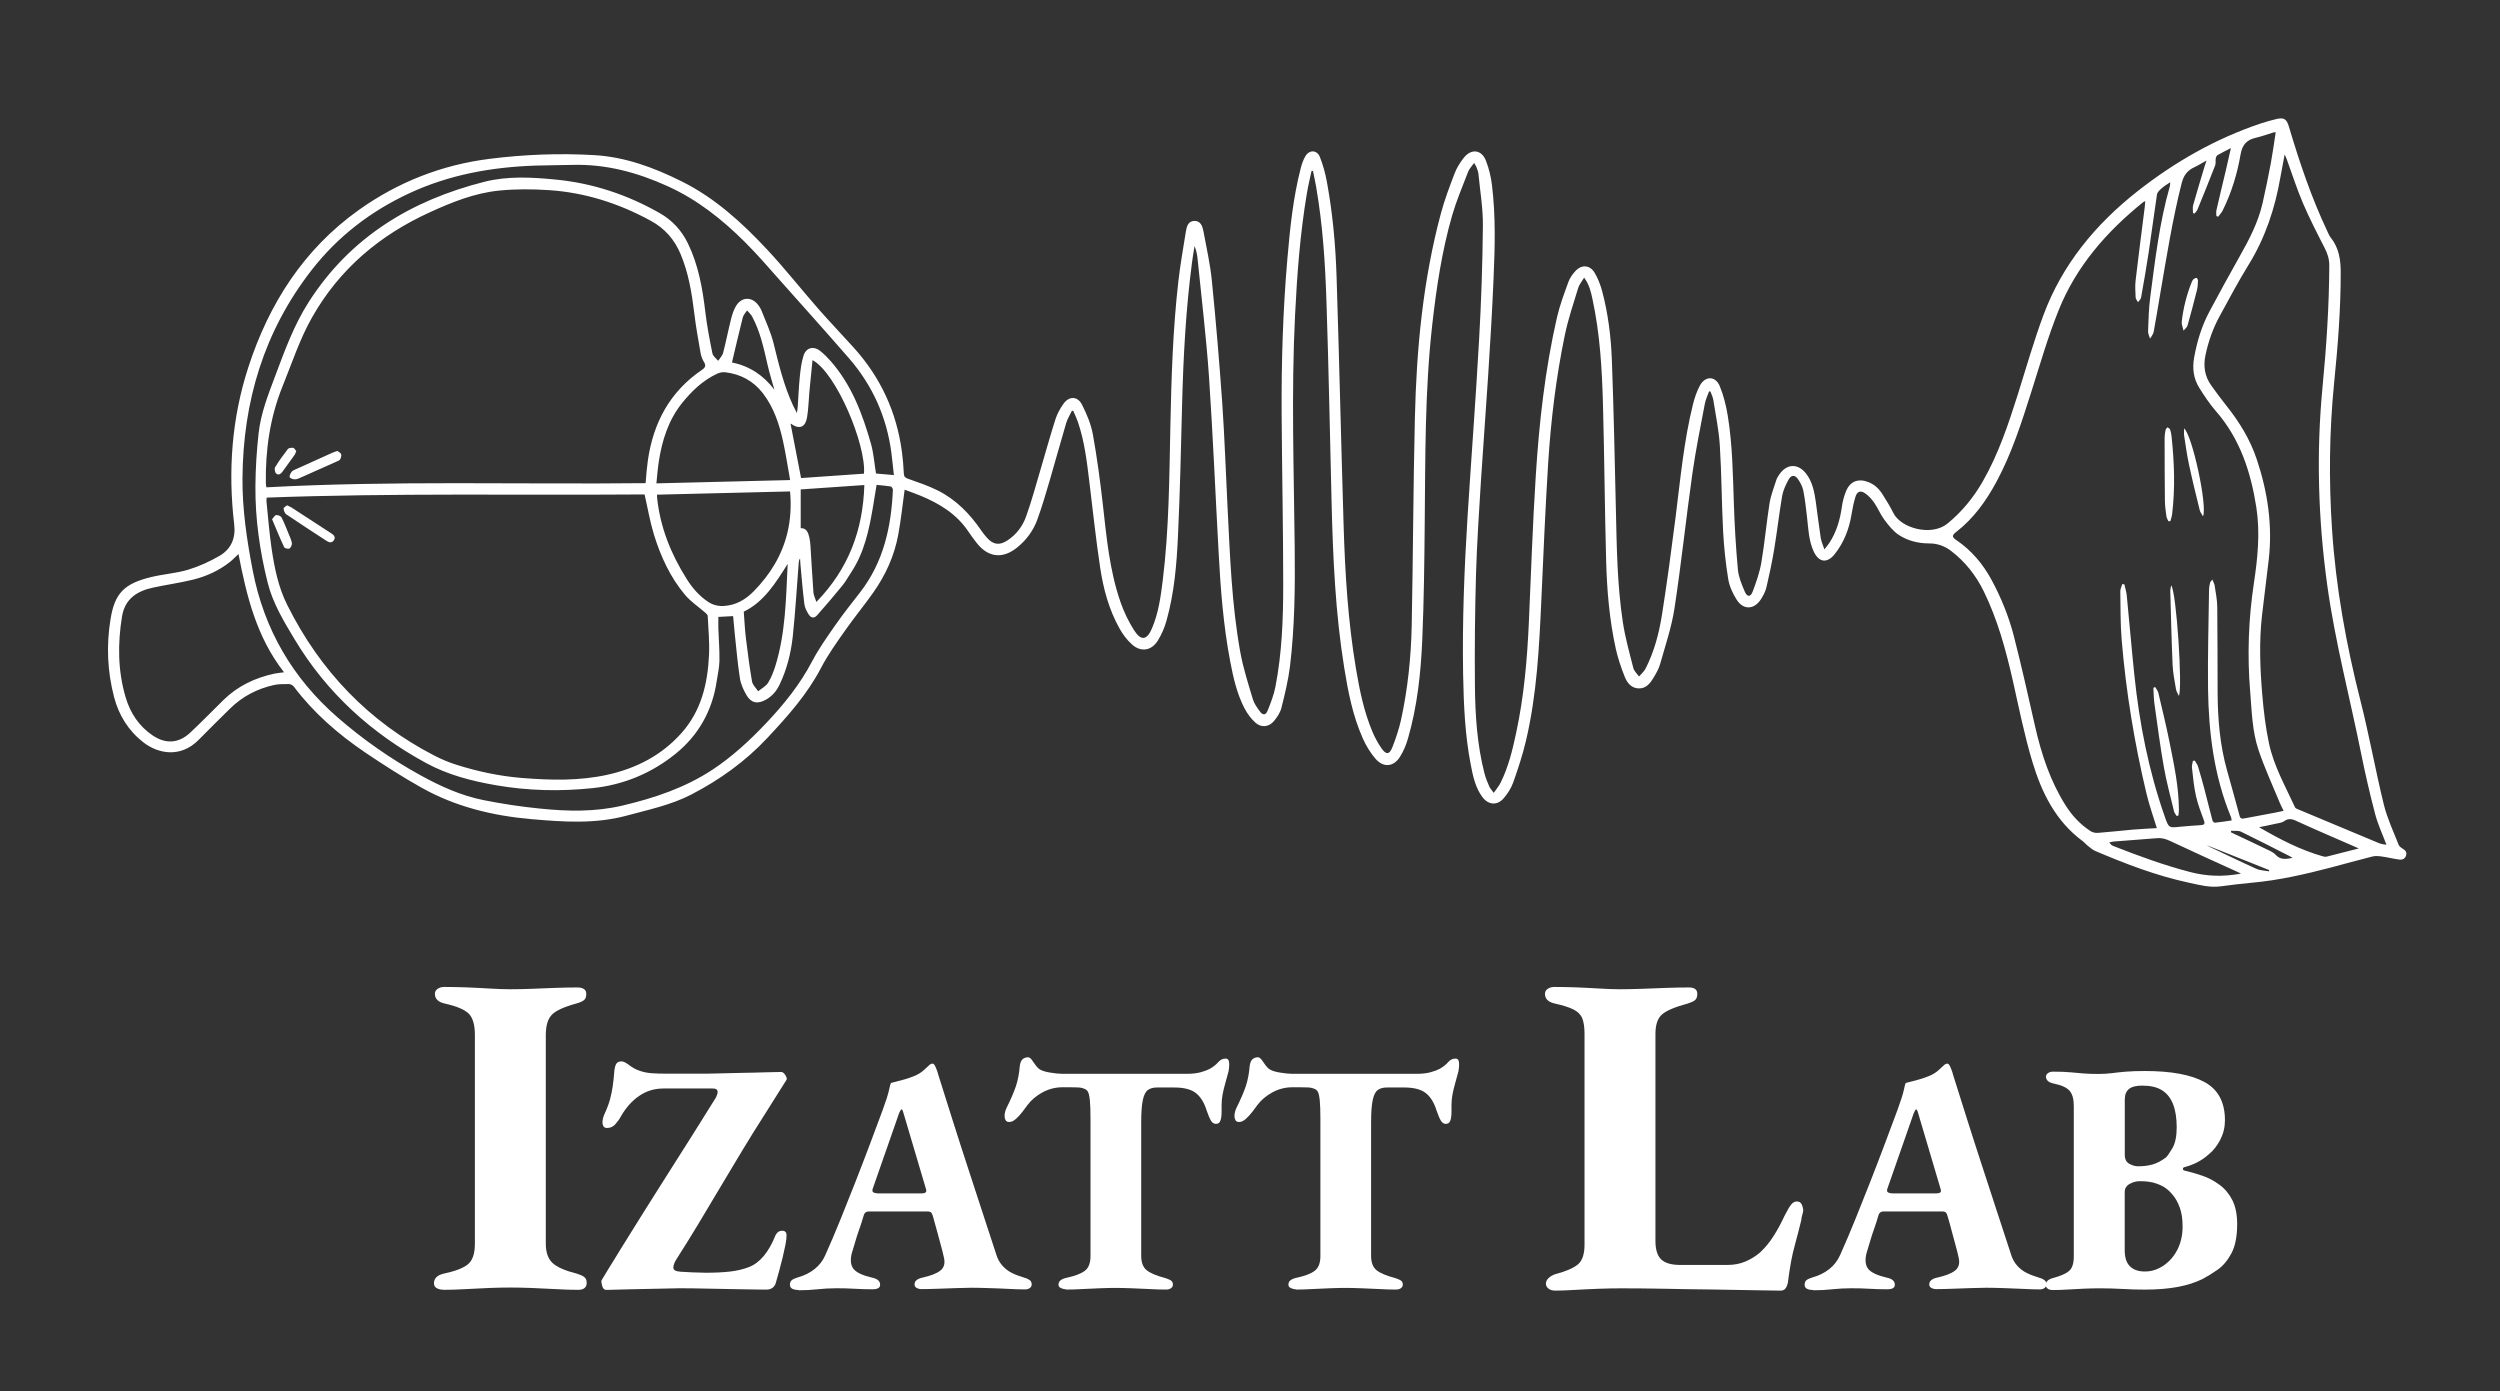
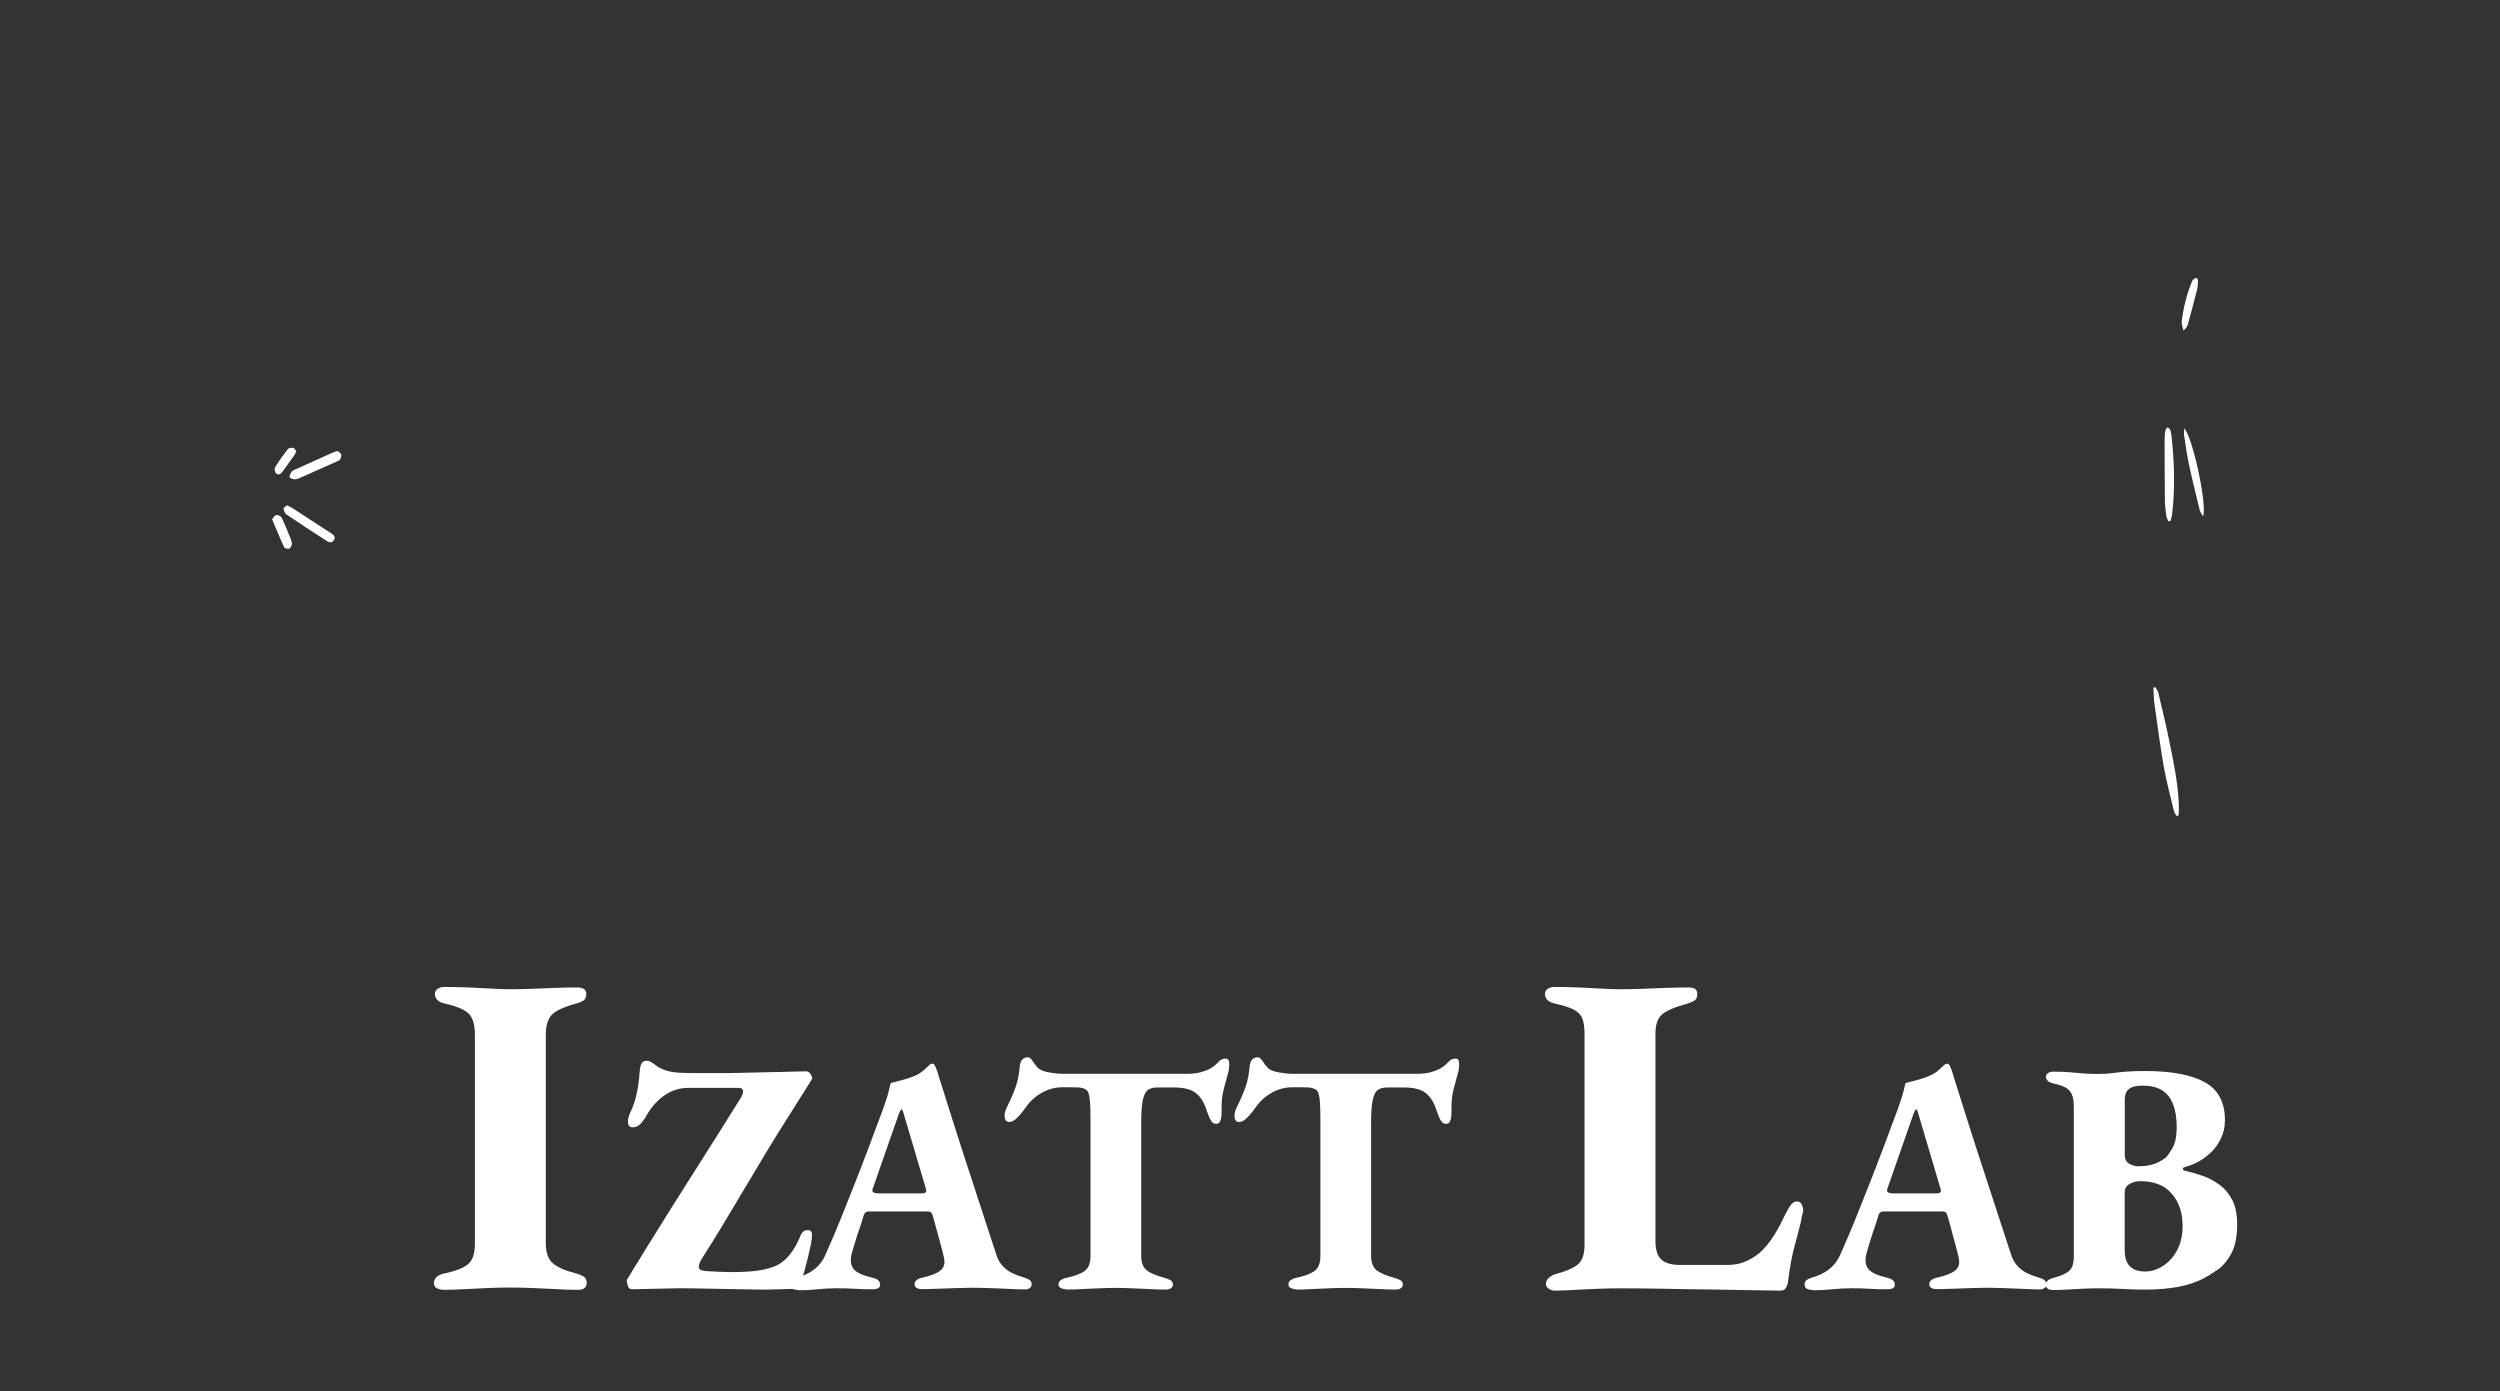
<svg xmlns="http://www.w3.org/2000/svg" id="text-logo-black_copy" viewBox="0 0 347.66 193.49">
  <rect x="0" y="0" width="347.66" height="193.49" fill="#333333" stroke="none" />
  <defs>
    <style>.cls-1{fill:#fff;stroke-width:0px;}</style>
  </defs>
-   <path class="cls-1" d="m125.81,68.05c-.3,2.18-.52,4.27-.9,6.33-.54,2.92-1.75,5.58-3.46,8.01-1.26,1.79-2.66,3.48-3.92,5.28-1.18,1.68-2.39,3.37-3.34,5.18-1.92,3.69-4.63,6.72-7.43,9.72-3.08,3.3-6.67,5.88-10.66,7.94-2.8,1.44-5.88,2.08-8.9,2.9-4.42,1.21-8.87.89-13.33.5-5.38-.47-10.56-1.73-15.3-4.4-2.67-1.5-5.25-3.16-7.79-4.87-3.76-2.55-7.17-5.51-9.92-9.16-.14-.18-.44-.35-.66-.35-.69,0-1.4-.02-2.06.12-2.36.52-4.45,1.6-6.18,3.32-1.44,1.44-2.91,2.85-4.33,4.31-2.49,2.54-5.62,1.97-7.71.34-2.07-1.62-3.39-3.75-4.05-6.26-.94-3.59-1.1-7.25-.49-10.91.58-3.51,1.84-4.9,5.72-5.82,1.67-.4,3.42-.51,5.05-1,1.52-.46,3.02-1.14,4.39-1.94,1.61-.94,2.26-2.47,2.03-4.36-.88-7.43-.34-14.79,1.97-21.88,2.86-8.81,7.71-16.41,15.37-21.86,5.45-3.88,11.56-6.28,18.24-7.11,4.81-.6,9.64-.79,14.47-.51,4.34.25,8.34,1.74,12.19,3.66,4.62,2.3,8.37,5.73,11.85,9.45,2.49,2.66,4.75,5.54,7.15,8.28,1.61,1.83,3.3,3.59,4.93,5.4,3.72,4.12,5.94,8.94,6.68,14.43.14,1.02.22,2.04.27,3.07.02.41.17.56.54.7,1.4.51,2.84.97,4.17,1.64,2.56,1.28,4.5,3.28,6.1,5.63.23.33.48.65.75.95.87.98,1.75,1.1,2.85.37,1.24-.81,2.12-1.98,2.6-3.34.78-2.18,1.38-4.43,2.04-6.65.68-2.29,1.31-4.59,2.04-6.87.23-.73.63-1.44,1.07-2.08.78-1.15,1.99-1.17,2.62.07.66,1.3,1.25,2.7,1.51,4.13.58,3.21,1.01,6.44,1.38,9.68.52,4.6.93,9.22,2.46,13.63.47,1.36,1.11,2.69,1.88,3.91.98,1.54,1.8,1.41,2.51-.27.89-2.1,1.2-4.35,1.48-6.59.89-7.21.92-14.46,1.07-21.71.14-6.67.35-13.33,1.11-19.96.27-2.31.67-4.6,1.04-6.89.11-.68.3-1.47,1.18-1.49.88-.02,1.13.74,1.26,1.42.43,2.3.95,4.6,1.18,6.93.57,5.7,1.05,11.4,1.45,17.11.33,4.8.48,9.61.73,14.41.34,6.72.57,13.46,1.77,20.1.4,2.21,1.1,4.37,1.74,6.52.18.62.6,1.2.99,1.73.4.55.81.53,1.06-.09.44-1.09.88-2.21,1.1-3.36.9-4.65,1.08-9.38,1.08-14.1,0-7.94-.17-15.89-.22-23.83-.04-7.21.18-14.41.8-21.59.37-4.23.79-8.46,1.86-12.59.14-.56.34-1.12.62-1.62.53-.95,1.62-.95,2.03.05.44,1.09.75,2.25.97,3.4.81,4.38,1.22,8.82,1.36,13.27.37,11.54.63,23.08.98,34.62.2,6.66.61,13.32,1.72,19.9.5,2.98,1.1,5.94,2.28,8.74.34.82.78,1.62,1.28,2.34.63.9,1.09.87,1.49-.14.49-1.24.92-2.52,1.21-3.82.95-4.34,1.4-8.75,1.49-13.18.19-9.6.21-19.2.44-28.79.22-9.61,1.12-19.15,3.62-28.48.51-1.89,1.21-3.74,1.91-5.57.3-.78.77-1.53,1.29-2.18,1.03-1.28,2.44-1.12,3.05.4.43,1.08.71,2.27.85,3.43.53,4.32.41,8.67.22,13-.19,4.49-.46,8.98-.75,13.47-.31,4.87-.69,9.73-1,14.59-.27,4.35-.56,8.71-.69,13.07-.15,5.19-.2,10.38-.15,15.57.04,4.07.31,8.14,1.33,12.11.16.62.41,1.23.67,1.82.12.27.34.49.62.88.38-.56.73-.96.96-1.43,1.08-2.18,1.65-4.53,2.15-6.89,1.09-5.07,1.54-10.21,1.77-15.37.3-6.79.53-13.59.96-20.38.47-7.41,1.29-14.79,2.95-22.05.39-1.69,1.01-3.33,1.6-4.96.2-.55.58-1.07.98-1.5.85-.92,2-.84,2.65.24.47.79.82,1.69,1.06,2.59.82,3.1,1.22,6.29,1.34,9.48.26,6.91.4,13.82.56,20.73.12,5.28.18,10.56.97,15.8.33,2.15.92,4.27,1.46,6.38.11.43.52.79.79,1.18.31-.36.7-.69.91-1.1,1.19-2.33,1.86-4.85,2.27-7.41.72-4.52,1.32-9.07,1.9-13.61.67-5.28,1.14-10.58,2.43-15.76.22-.88.52-1.77.95-2.57.73-1.37,2.16-1.38,2.76.05.54,1.3.89,2.72,1.12,4.12.66,4.05.71,8.15.85,12.24.1,3.06.28,6.12.56,9.17.1,1.04.53,2.07.95,3.05.34.8.81.8,1.11,0,.5-1.33.98-2.7,1.21-4.09.46-2.71.7-5.46,1.13-8.17.18-1.11.61-2.19.95-3.27.09-.27.26-.52.42-.76,1.04-1.51,2.59-1.55,3.72-.1.88,1.14,1.14,2.51,1.34,3.89.24,1.68.43,3.37.69,5.05.08.49.3.96.51,1.59.3-.39.51-.63.69-.9,1-1.53,1.49-3.23,1.74-5.03.11-.74.3-1.5.59-2.19.57-1.36,1.71-1.78,3.09-1.24.87.34,1.51.95,1.99,1.73.52.83,1.05,1.67,1.48,2.55,1.04,2.14,5.31,3.32,7.55,1.48,2.01-1.65,3.6-3.6,4.88-5.83,2.18-3.79,3.55-7.9,4.86-12.03,1.17-3.71,2.23-7.45,3.58-11.09,2.61-7.05,7.24-12.65,13.1-17.26,5.17-4.06,10.82-7.29,17.07-9.4.74-.25,1.5-.46,2.26-.64,1.04-.25,1.41.03,1.71,1.04,1.48,4.97,3.13,9.89,5.36,14.59.14.3.27.63.48.88,1.15,1.46,1.38,3.13,1.37,4.93,0,5.09-.4,10.14-.91,15.2-.68,6.78-.75,13.58-.3,20.38.53,8.11,1.97,16.06,3.97,23.93,1.21,4.77,2.07,9.62,3.24,14.4.47,1.92,1.34,3.74,2.06,5.59.08.2.3.37.49.49.38.22.68.47.55.96-.14.5-.54.66-1,.59-.8-.11-1.58-.31-2.38-.42-.43-.06-.9-.11-1.32,0-1.95.49-3.89,1.04-5.84,1.55-3.57.93-7.17,1.76-10.86,2.09-1.47.13-2.94.32-4.4.51-1.51.2-2.94-.19-4.38-.5-4.53-.97-8.83-2.62-13.07-4.43-.4-.17-.73-.49-1.08-.76-.23-.18-.41-.42-.64-.59-3.76-2.77-5.71-6.74-7-11.02-1.12-3.72-1.88-7.54-2.73-11.33-.97-4.26-2.11-8.46-4.04-12.4-1.09-2.22-2.57-4.11-4.56-5.63-.93-.7-1.92-1.03-3.03-1.03-1.52,0-2.96-.36-4.21-1.17-.79-.52-1.43-1.33-2.01-2.11-.55-.73-.89-1.6-1.41-2.36-.35-.5-.78-.99-1.28-1.33-.64-.44-1.11-.26-1.34.48-.24.79-.41,1.6-.54,2.41-.33,2.05-1.05,3.93-2.34,5.56-1.05,1.33-2.22,1.18-2.93-.37-.69-1.5-.74-3.12-.92-4.72-.14-1.24-.28-2.49-.52-3.72-.11-.55-.4-1.1-.71-1.57-.45-.67-.97-.66-1.35.04-.38.7-.74,1.46-.88,2.23-.42,2.46-.7,4.96-1.11,7.42-.29,1.78-.67,3.55-1.08,5.31-.13.57-.43,1.13-.75,1.64-.95,1.49-2.46,1.56-3.4.07-.55-.87-1.01-1.88-1.17-2.89-.35-2.16-.58-4.34-.7-6.52-.21-4-.21-8.01-.46-12-.13-2.13-.58-4.25-.91-6.36-.06-.4-.26-.78-.4-1.17-.06,0-.13,0-.19-.01-.2.58-.48,1.14-.59,1.74-.61,3.23-1.27,6.45-1.73,9.7-.88,6.24-1.54,12.52-2.49,18.75-.4,2.61-1.27,5.15-1.99,7.71-.19.68-.56,1.32-.93,1.93-.47.78-1.04,1.52-2.08,1.47-1.04-.04-1.6-.81-1.93-1.65-.49-1.24-.93-2.52-1.22-3.82-.89-4.03-1.24-8.14-1.35-12.25-.2-7.22-.24-14.45-.44-21.68-.13-4.94-.41-9.88-1.46-14.73-.21-.99-.43-2-1.16-2.99-.32.54-.69.96-.83,1.44-.66,2.18-1.4,4.34-1.86,6.56-1.21,5.85-1.93,11.78-2.31,17.74-.4,6.34-.66,12.69-.95,19.03-.3,6.62-.62,13.23-2.16,19.71-.46,1.95-1.1,3.87-1.77,5.76-.28.78-.77,1.53-1.31,2.16-.9,1.05-2.14.94-2.97-.18-.97-1.32-1.3-2.88-1.6-4.44-.81-4.14-.99-8.35-1.07-12.55-.13-7.36.16-14.72.62-22.07.52-8.17,1.14-16.33,1.6-24.51.3-5.29.48-10.59.53-15.89.02-2.4-.39-4.8-.62-7.2-.03-.33-.18-.65-.29-.96-.05-.14-.15-.27-.31-.55-.32.46-.68.81-.84,1.24-.77,2-1.61,3.98-2.21,6.03-1.44,5-2.2,10.13-2.78,15.28-1.03,9.16-.95,18.36-1.04,27.55-.05,5.39-.11,10.78-.34,16.17-.2,4.65-.69,9.28-1.99,13.77-.25.87-.61,1.74-1.09,2.51-.87,1.43-2.3,1.59-3.4.33-.74-.84-1.34-1.85-1.8-2.88-1.39-3.13-2.04-6.47-2.58-9.83-1.22-7.57-1.56-15.21-1.75-22.86-.23-9.3-.4-18.61-.71-27.91-.17-5.39-.52-10.77-1.44-16.09-.13-.74-.29-1.47-.44-2.2h-.2c-.22,1.04-.48,2.09-.65,3.14-.94,5.59-1.36,11.23-1.64,16.88-.54,10.8-.16,21.61-.05,32.41.06,5.48,0,10.97-.65,16.42-.24,1.96-.72,3.9-1.2,5.83-.17.66-.6,1.3-1.05,1.84-.71.83-1.76.93-2.57.2-.6-.54-1.11-1.23-1.49-1.95-1.07-2.04-1.57-4.27-2-6.51-.96-5.02-1.35-10.1-1.62-15.2-.45-8.15-.79-16.31-1.34-24.46-.38-5.51-1.05-10.99-1.6-16.49-.06-.55-.18-1.1-.41-1.66-.12.75-.25,1.5-.35,2.26-.86,6.55-1.21,13.14-1.38,19.74-.15,6.08-.29,12.17-.57,18.25-.18,3.97-.51,7.95-1.59,11.81-.27.98-.69,1.95-1.22,2.81-.89,1.42-2.36,1.64-3.6.52-.7-.63-1.29-1.43-1.75-2.26-1.45-2.61-2.22-5.47-2.66-8.39-.6-3.98-1.02-7.98-1.51-11.97-.34-2.82-.67-5.64-1.6-8.34-.18-.52-.42-1.01-.64-1.52-.06,0-.13,0-.19,0-.26.56-.6,1.09-.78,1.67-.79,2.65-1.51,5.33-2.29,7.98-.55,1.86-1.09,3.73-1.76,5.55-.55,1.48-1.49,2.75-2.73,3.77-2.05,1.68-4.09,1.45-5.7-.63-.38-.49-.76-1-1.11-1.52-1.64-2.47-4.04-3.93-6.71-5.03-.72-.3-1.46-.55-2.17-.82Zm179.12,37.77c.09-.02.18-.04.28-.05.16.28.37.54.46.84.31,1,.59,2.02.86,3.03.39,1.49.75,2.98,1.15,4.47.03.13.24.31.34.3.77-.08,1.53-.2,2.33-.32-.05-.23-.05-.34-.09-.44-2.36-5.7-3.11-11.7-3.2-17.79-.06-4.61.08-9.22.14-13.83,0-.33.07-.67.14-.99.03-.12.15-.22.32-.45.14.37.29.6.32.85.14.97.35,1.95.36,2.92.05,3.98.03,7.96.05,11.95.02,3.68.32,7.33,1.33,10.89.59,2.09,1.17,4.18,1.73,6.27.11.42.36.39.66.34,1.39-.26,2.77-.52,4.16-.78.41-.08.81-.17,1.3-.27-.21-.44-.39-.77-.53-1.11-1.01-2.46-2.13-4.87-2.97-7.38-.87-2.6-.93-5.36-1.15-8.08-.42-5.06-.24-10.1.52-15.12.52-3.48.88-6.97.34-10.49-.77-4.94-2.26-9.55-5.63-13.41-.88-1.01-1.62-2.14-2.33-3.27-.78-1.26-.96-2.67-.7-4.14.4-2.26,1.06-4.44,2.15-6.47,1.36-2.54,2.74-5.08,4.16-7.59,1.35-2.38,2.61-4.79,3.22-7.48.42-1.85.8-3.71,1.15-5.58.26-1.4.45-2.81.67-4.25-.18.01-.24,0-.3.02-.81.25-1.61.55-2.44.74-1.29.29-1.91.96-2.15,2.34-.46,2.69-1.26,5.31-2.48,7.77-.16.32-.41.58-.63.87-.08-.03-.17-.06-.25-.08,0-.26-.05-.54,0-.79.42-1.85.87-3.7,1.31-5.55.23-.99.45-1.97.71-3.12-.73.38-1.31.66-1.86.98-.13.08-.22.29-.25.46-.05.32.03.68-.08.97-.8,2.06-1.63,4.12-2.47,6.16-.08.2-.27.35-.4.53-.07-.02-.14-.04-.21-.06,0-.36-.08-.74.01-1.07.51-1.81,1.05-3.6,1.59-5.4.07-.22.15-.44.28-.84-.67.37-1.15.68-1.67.92-1,.46-1.51,1.12-1.8,2.28-1.27,5.02-2.07,10.12-2.95,15.21-.31,1.81-.59,3.62-.93,5.42-.06.33-.33.63-.5.94-.1-.34-.29-.67-.28-1,.06-1.59.09-3.18.3-4.75.68-5.19,1.28-10.39,2.73-15.45.04-.13.03-.28.05-.55-.47.32-.86.54-1.19.84-.26.24-.6.53-.65.85-.41,2.67-.74,5.36-1.15,8.03-.32,2.12-.69,4.24-1.07,6.35-.04.22-.28.4-.42.61-.12-.22-.32-.43-.33-.65-.04-.8-.09-1.62,0-2.41.4-3.4.84-6.79,1.27-10.19.03-.24.04-.49.07-.8-.17.08-.24.1-.29.14-5.1,4.11-9.32,8.94-11.77,15.06-1.48,3.68-2.58,7.52-3.78,11.3-1.36,4.28-2.72,8.57-4.86,12.54-1.44,2.66-3.17,5.09-5.59,6.96-.61.47-.61.72.04,1.15,2.1,1.43,3.68,3.31,4.88,5.53,1.33,2.47,2.39,5.07,3.09,7.78,1.07,4.18,2.01,8.39,2.96,12.59.88,3.86,2.1,7.58,4.23,10.96.91,1.45,2.05,2.66,3.47,3.59.28.19.7.28,1.05.25,1.61-.12,3.21-.31,4.81-.45,1.13-.1,2.26-.14,3.37-.21-.5-1.64-1.06-3.2-1.44-4.8-1.68-7.04-2.85-14.17-3.45-21.38-.19-2.24-.15-4.51-.19-6.76,0-.33.18-.66.27-.99.1,0,.2.01.29.02.12.53.29,1.06.34,1.6.37,3.7.67,7.4,1.06,11.09.7,6.7,1.99,13.27,4.23,19.64.55,1.57.56,1.56,2.2,1.38.95-.1,1.91-.15,2.87-.22.4-.03.54-.18.38-.61-.41-1.14-.86-2.27-1.12-3.44-.29-1.3-.41-2.64-.56-3.97-.03-.28.08-.58.13-.88Zm-215.15-38.64c.05-.64.09-1.15.14-1.66.05-.51.11-1.02.18-1.53.76-5.23,3.07-9.53,7.51-12.55.5-.34.59-.62.27-1.13-.22-.35-.37-.78-.45-1.19-.32-1.85-.66-3.69-.88-5.55-.34-2.8-.79-5.57-1.89-8.2-.86-2.07-2.21-3.61-4.2-4.69-4.43-2.41-9.12-3.91-14.14-4.24-2.31-.15-4.66-.17-6.96.07-3.36.34-6.5,1.6-9.56,3-6.97,3.17-12.59,7.89-16.4,14.62-1.73,3.05-2.8,6.37-4.11,9.6-1.76,4.35-2.39,8.86-2.32,13.51,0,.15.04.3.08.53,17.58-.95,35.14-.39,52.71-.58Zm-52.7,2.02c-.01.21-.04.39-.02.56.23,2.18.39,4.36.71,6.53.4,2.7.94,5.38,2.18,7.85,4.58,9.17,11.33,16.23,20.46,20.94.99.51,2.03.95,3.09,1.28,2.92.92,5.91,1.56,8.98,1.82,4.05.33,8.1.44,12.09-.46,3.97-.9,7.46-2.7,10.21-5.79,2.75-3.09,3.63-6.86,3.82-10.84.09-1.8-.1-3.61-.18-5.42,0-.15-.17-.32-.31-.44-.95-.84-2.04-1.55-2.85-2.51-2.07-2.46-3.39-5.36-4.33-8.41-.55-1.8-.86-3.68-1.29-5.55-17.43.13-34.98-.21-52.57.44ZM317.72,21.44c-.22,1.17-.42,2.19-.6,3.22-.75,4.33-2.11,8.43-4.45,12.21-1.41,2.28-2.66,4.66-3.95,7.01-.96,1.73-1.61,3.58-2.02,5.52-.32,1.53-.1,2.94.81,4.21.66.93,1.34,1.84,2.05,2.74,1.83,2.29,3.35,4.74,4.28,7.54,1.52,4.54,2.2,9.16,1.66,13.93-.29,2.6-.65,5.19-.94,7.79-.41,3.66-.27,7.33.04,10.99.19,2.27.46,4.54.93,6.76.67,3.16,2.28,5.98,3.62,8.9.05.11.19.19.31.24,3.79,1.59,7.59,3.18,11.39,4.76.31.13.66.15,1.02.22-.56-1.5-1.21-2.86-1.58-4.3-.73-2.79-1.38-5.6-1.95-8.43-1.57-7.8-3.62-15.51-4.71-23.41-1.26-9.16-1.53-18.33-.65-27.51.54-5.64.92-11.28.94-16.94,0-.88-.25-1.64-.65-2.42-1.05-2.04-2.1-4.1-3.01-6.21-.85-1.99-1.51-4.07-2.25-6.1-.07-.2-.17-.39-.31-.72Zm-193.41,44.67c-.12-1.11-.22-2.13-.35-3.14-.65-4.96-2.61-9.36-5.89-13.14-3.07-3.53-6.19-7.01-9.3-10.5-1.7-1.9-3.35-3.85-5.16-5.65-3.17-3.16-6.64-5.92-10.77-7.79-4.21-1.91-8.57-3.09-13.24-2.96-1.75.05-3.49.04-5.24.1-6.04.22-11.87,1.26-17.43,3.84-5.39,2.51-9.94,6-13.58,10.67-6.64,8.52-9.56,18.3-9.63,28.99-.03,4.32.61,8.58,1.43,12.83,1.58,8.17,5.55,14.96,11.78,20.39,3.55,3.09,7.4,5.78,11.54,8.06,2.79,1.54,5.69,2.85,8.83,3.47,2.56.51,5.15.9,7.75,1.16,3.86.4,7.7.49,11.54-.42,4.43-1.05,8.66-2.46,12.5-4.99,2.75-1.82,5.13-4.02,7.39-6.4,2.51-2.64,4.77-5.44,6.47-8.69.91-1.73,2.06-3.35,3.18-4.96,1.1-1.58,2.3-3.09,3.48-4.61,3.26-4.2,4.33-9.09,4.56-14.26,0-.16-.18-.44-.3-.46-.65-.11-1.32-.15-1.97-.22-.18,1.14-.35,2.19-.53,3.24-.54,3.14-1.21,6.24-3.02,8.95-.4.6-.74,1.24-1.19,1.79-1.14,1.4-2.31,2.78-3.51,4.13-.43.49-.86.43-1.21-.12-.27-.43-.52-.92-.58-1.41-.23-1.84-.38-3.69-.55-5.53-.03-.27-.04-.55-.05-.82-.16.22-.17.43-.19.65-.27,3.39-.46,6.78-.82,10.16-.25,2.33-.82,4.62-1.85,6.76-.43.9-1.04,1.6-1.92,2.09-1.13.63-2.04.45-2.68-.67-.42-.72-.79-1.54-.91-2.35-.31-2.01-.48-4.03-.7-6.05-.09-.85-.16-1.71-.24-2.57-.76.04-1.38.07-2.05.11,0,.61-.02,1.17,0,1.72.05,1.47.18,2.94.15,4.41-.02.95-.25,1.9-.39,2.85-.61,4.1-2.56,7.52-5.74,10.08-3.33,2.68-7.2,4.3-11.5,4.75-4.52.48-9.03.37-13.51-.41-3.35-.59-6.63-1.43-9.66-3.08-7.59-4.13-13.79-9.73-18.26-17.17-1.52-2.53-3.06-5.05-3.78-7.96-1.09-4.4-1.73-8.87-1.69-13.41.02-2.43.17-4.87.44-7.29.3-2.79,1.34-5.41,2.32-8.02,1.32-3.52,2.6-7.05,4.64-10.24,5.78-9.04,14.26-14.16,24.45-16.74,3.25-.82,6.57-.63,9.88-.31,5.18.5,9.99,2.1,14.5,4.67,1.75,1,3.03,2.4,3.91,4.2,1.46,3,2.03,6.22,2.42,9.5.23,1.95.6,3.88.99,5.8.08.39.52.7.8,1.04.24-.37.59-.71.69-1.11.41-1.58.72-3.18,1.12-4.76.16-.62.36-1.26.7-1.8.79-1.27,2.22-1.26,3.09-.05.16.22.31.44.41.69.59,1.52,1.3,3,1.69,4.57.73,2.95,1.43,5.9,2.72,8.68.14.29.29.57.53,1.04.06-.4.1-.6.11-.79.1-1.41.15-2.82.29-4.22.1-1,.22-2.01.52-2.96.36-1.15,1.41-1.4,2.34-.65.52.42,1,.9,1.44,1.4,2.92,3.33,4.43,7.36,5.61,11.53.37,1.32.46,2.71.69,4.1.76.07,1.54.13,2.49.22Zm-91.12,10.91c-.45.42-.82.82-1.24,1.15-1.52,1.19-3.25,1.98-5.11,2.44-1.84.45-3.73.71-5.58,1.11-2.2.48-3.88,1.54-4.29,4-.62,3.8-.59,7.58.51,11.28.64,2.15,1.84,3.98,3.73,5.26,1.84,1.25,3.65,1.12,5.25-.38,1.58-1.48,3.09-3.04,4.64-4.56,1.98-1.93,4.37-3.06,7.05-3.64.4-.08.8-.11,1.35-.19-3.84-4.91-5.21-10.63-6.34-16.47Zm58.18-8.23c0,.11,0,.22,0,.33.41,4.16,1.93,7.92,4.14,11.42.77,1.22,1.7,2.3,2.91,3.12.67.46,1.41.65,2.22.61,1.68-.09,3.05-.89,4.18-2.05,2.28-2.32,3.95-5.02,4.7-8.22.44-1.88.52-3.79.35-5.66-6.2.15-12.32.3-18.5.45Zm18.51-2.03c-.35-1.95-.61-3.67-.98-5.37-.53-2.41-1.29-4.74-2.84-6.74-1.33-1.7-3.08-2.62-5.19-2.88-.36-.04-.77.03-1.1.18-2.02.93-3.59,2.44-4.95,4.14-1.87,2.35-2.75,5.14-3.2,8.07-.15.96-.22,1.92-.34,3.06,6.24-.15,12.31-.31,18.6-.46Zm10.27-.89c.31-4.09-3.9-14.07-7.16-15.79-.15,1.49-.29,2.93-.43,4.37-.11,1.2-.13,2.42-.33,3.6-.25,1.41-1.08,1.69-2.24.88-.02-.01-.07.01-.05,0,.48,2.51.97,5.02,1.46,7.55,2.87-.2,5.78-.4,8.76-.61Zm.05,1.58c-2.98.21-5.86.41-8.85.61v5.39c.81-.03,1.06.63,1.21,1.33.09.39.12.79.15,1.19.14,2.14.25,4.28.41,6.42.03.4.24.79.41,1.32,4.46-4.6,6.48-9.95,6.67-16.27Zm-10.66,10.96c-1.69,2.68-3.31,5.3-6.11,6.65.1,1.27.15,2.45.29,3.62.25,2.04.51,4.07.86,6.09.09.49.56.91.85,1.36.47-.39,1.08-.69,1.38-1.18.46-.73.77-1.56,1.03-2.39,1.41-4.58,1.46-9.32,1.7-14.16Zm202.09,43.07c-.29-.14-.4-.19-.52-.25-3.11-1.42-6.23-2.82-9.32-4.28-.61-.29-1.18-.45-1.85-.39-1.98.17-3.97.3-5.95.46-.22.02-.44.08-.66.13.17.27.34.41.54.49,3.51,1.38,7.05,2.68,10.71,3.63,2.3.6,4.56.68,7.05.22Zm2.54-6.44c2.86,1.67,5.75,3.17,8.91,4.06.15.04.32.06.46.03,1.44-.36,2.87-.73,4.48-1.14-.35-.16-.54-.25-.74-.33-2.56-1.12-5.12-2.21-7.66-3.37-.67-.31-1.24-.62-1.97-.1-.34.25-.84.28-1.27.38-.73.17-1.47.31-2.21.46ZM107.69,54.2c-.31-1.13-.67-2.25-.93-3.39-.54-2.33-1.02-4.67-2.17-6.8-.17-.31-.46-.56-.7-.84-.21.33-.51.63-.6.99-.52,2.05-.99,4.12-1.5,6.25,2.46.49,4.4,1.8,5.91,3.8Zm211.14,65.11c-.21-.13-.28-.18-.36-.22-2.27-1.15-4.53-2.32-6.82-3.43-.39-.19-.92-.09-1.38-.13-.01.07-.02.14-.03.21.19.09.38.19.58.28,1.37.65,2.75,1.28,4.11,1.95.54.26,1.15.49,1.54.91.67.72,1.4.6,2.36.42Zm-3.28,1.85c0-.06,0-.11,0-.17-2.91-1.16-5.81-2.32-8.69-3.46.12.07.27.16.43.24,2.16,1.02,4.31,2.07,6.49,3.05.53.24,1.17.24,1.77.35Z" />
  <path class="cls-1" d="m302.7,113.47c-.13-.21-.32-.41-.37-.64-.49-2.06-1.06-4.11-1.42-6.19-.52-2.92-.89-5.87-1.31-8.81-.1-.72-.1-1.46-.14-2.18l.24-.11c.15.26.37.5.44.78.54,2.3,1.11,4.6,1.57,6.92.62,3.09,1.28,6.17,1.3,9.34,0,.28-.05.55-.07.83-.08.02-.16.04-.24.07Z" />
  <path class="cls-1" d="m301.55,72.49c-.1-.23-.25-.45-.28-.69-.1-.71-.2-1.42-.21-2.13-.03-2.92-.04-5.85-.04-8.77,0-.38.06-.76.14-1.13.03-.13.17-.24.26-.35.13.1.32.18.37.32.1.29.15.6.19.91.39,3.63.52,7.26.08,10.89-.04.32-.16.62-.24.93-.09,0-.17.01-.26.02Z" />
-   <path class="cls-1" d="m301.93,81.4c.74.86,1.61,14.39,1.07,15.37-.16-.35-.34-.61-.39-.88-.19-1.14-.43-2.29-.48-3.45-.15-3.41-.23-6.83-.32-10.25,0-.26.08-.53.12-.8Z" />
  <path class="cls-1" d="m303.72,59.57c1.14.9,3.28,10.81,2.64,12.23-.19-.34-.38-.57-.45-.83-.52-2.1-1.04-4.21-1.49-6.32-.29-1.35-.48-2.73-.69-4.1-.04-.28,0-.58,0-.98Z" />
  <path class="cls-1" d="m303.41,44.66c.2-1.74.65-3.62,1.38-5.43.06-.14.13-.3.24-.39.12-.1.29-.2.44-.19.07,0,.19.25.19.38-.02.42-.03.85-.13,1.26-.42,1.66-.85,3.32-1.32,4.97-.08.27-.37.48-.56.72-.08-.3-.16-.61-.24-.91-.02-.06,0-.13,0-.4Z" />
  <path class="cls-1" d="m46.92,62.71c.16.13.45.25.52.45.07.2-.02.51-.14.72-.08.15-.32.23-.5.31-1.61.72-3.21,1.44-4.82,2.15-.31.13-.62.31-.94.32-.26.01-.67-.12-.75-.3-.08-.18.11-.55.27-.76.14-.18.41-.27.63-.37,1.7-.77,3.41-1.54,5.12-2.31.16-.07.33-.11.61-.21Z" />
  <path class="cls-1" d="m41.2,62.74c-.1.22-.14.39-.24.53-.55.78-1.11,1.56-1.68,2.33-.23.31-.57.55-.89.23-.17-.17-.25-.66-.13-.86.53-.87,1.13-1.7,1.76-2.51.13-.17.51-.22.76-.18.15.02.28.29.42.46Z" />
  <path class="cls-1" d="m39.91,70.27c.26.13.45.19.62.3,1.87,1.21,3.74,2.43,5.61,3.65.33.22.55.5.3.89-.26.41-.63.36-.99.13-1.89-1.23-3.78-2.45-5.64-3.71-.22-.15-.34-.53-.37-.82-.01-.13.31-.29.48-.44Z" />
  <path class="cls-1" d="m37.83,72.21c.22-.23.38-.56.58-.58.25-.03.65.14.75.35.37.71.65,1.47.96,2.21.18.43.39.87.47,1.32.04.24-.13.63-.33.76-.16.1-.67-.01-.74-.17-.59-1.25-1.11-2.53-1.68-3.89Z" />
  <path class="cls-1" d="m61.63,179.35c-.34,0-.64-.07-.9-.22-.26-.15-.38-.37-.38-.67,0-.68.45-1.13,1.34-1.34,1.62-.34,2.75-.78,3.39-1.31.64-.53.96-1.48.96-2.85v-29.06c0-1.36-.28-2.34-.83-2.91-.56-.58-1.69-1.06-3.39-1.44-.9-.21-1.34-.66-1.34-1.34,0-.3.13-.53.38-.7.26-.17.55-.26.9-.26.98,0,2.02.02,3.1.06,1.09.04,2.15.1,3.2.16,1.04.06,2.02.1,2.91.1s1.82-.02,2.91-.06c1.09-.04,2.2-.08,3.33-.13,1.13-.04,2.17-.06,3.1-.06.38,0,.68.08.9.22.21.15.32.37.32.67,0,.43-.12.73-.35.9-.23.17-.59.32-1.06.45-1.71.47-2.84.99-3.39,1.57-.56.58-.83,1.53-.83,2.85v28.93c0,1.24.31,2.14.93,2.72.62.58,1.76,1.08,3.42,1.5.43.13.76.28.99.45.23.17.35.45.35.83,0,.3-.1.53-.29.7s-.48.26-.86.26c-.94,0-1.98-.03-3.14-.1-1.15-.06-2.28-.12-3.39-.16-1.11-.04-2.09-.06-2.94-.06-.9,0-1.88.02-2.94.06-1.07.04-2.16.1-3.26.16-1.11.06-2.15.1-3.14.1Z" />
-   <path class="cls-1" d="m106.59,179.34c-.34,0-.92,0-1.75-.02-.83-.02-1.8-.03-2.92-.05-1.12-.02-2.33-.04-3.63-.07-1.3-.03-2.57-.05-3.79-.05-1.1.03-2.22.05-3.33.07-1.12.02-2.23.04-3.33.07l-3.54.09c-.28,0-.47-.2-.57-.6-.11-.4-.13-.64-.07-.74.25-.43.52-.89.83-1.38.31-.49.62-1,.94-1.52.32-.52.62-1.01.9-1.47,1.1-1.78,2.21-3.55,3.31-5.31,1.1-1.76,2.21-3.51,3.31-5.24,1.1-1.73,2.21-3.47,3.31-5.22s2.21-3.51,3.31-5.29c.06-.15.11-.29.16-.41.05-.12.07-.25.07-.37s-.05-.23-.14-.32-.29-.14-.6-.14h-6.81c-1.26,0-2.38.35-3.38,1.04-1,.69-1.85,1.65-2.55,2.88-.18.34-.43.68-.74,1.04-.31.35-.69.53-1.15.53-.25,0-.41-.08-.51-.23-.09-.15-.14-.34-.14-.55,0-.18.03-.39.09-.62.06-.23.14-.44.23-.62.34-.74.58-1.4.74-1.98.15-.58.28-1.19.37-1.82.09-.63.17-1.36.23-2.19.06-.46.16-.78.3-.97.14-.18.38-.28.71-.28.25,0,.59.17,1.04.51.44.34.88.58,1.31.74.55.21,1.14.34,1.77.39.63.05,1.36.07,2.19.07h5.43c.55,0,1.29-.02,2.21-.05.92-.03,1.91-.05,2.97-.07,1.06-.01,2.06-.04,3.01-.07.95-.03,1.7-.05,2.25-.05.21,0,.41.15.6.46.18.31.23.52.14.64l-3.13,4.97c-1.04,1.63-2.08,3.29-3.1,4.99-1.03,1.7-2.05,3.4-3.06,5.11-1.01,1.7-2.02,3.38-3.01,5.04-1,1.66-1.99,3.25-2.97,4.78-.31.49-.46.89-.46,1.2,0,.18.08.32.23.41.15.09.41.15.78.18.4.03.96.06,1.68.09.72.03,1.31.05,1.77.05,1.29,0,2.42-.05,3.38-.16.97-.11,1.85-.31,2.65-.62,1.53-.58,2.78-2.07,3.73-4.46.12-.21.25-.37.39-.46.14-.09.31-.14.53-.14.4,0,.6.21.6.64,0,.37-.05.82-.16,1.36-.11.54-.24,1.12-.39,1.75-.15.63-.31,1.25-.48,1.86-.17.61-.33,1.18-.48,1.7-.09.28-.25.49-.46.64-.21.15-.48.23-.78.23Z" />
+   <path class="cls-1" d="m106.59,179.34c-.34,0-.92,0-1.75-.02-.83-.02-1.8-.03-2.92-.05-1.12-.02-2.33-.04-3.63-.07-1.3-.03-2.57-.05-3.79-.05-1.1.03-2.22.05-3.33.07-1.12.02-2.23.04-3.33.07c-.28,0-.47-.2-.57-.6-.11-.4-.13-.64-.07-.74.25-.43.52-.89.83-1.38.31-.49.62-1,.94-1.52.32-.52.62-1.01.9-1.47,1.1-1.78,2.21-3.55,3.31-5.31,1.1-1.76,2.21-3.51,3.31-5.24,1.1-1.73,2.21-3.47,3.31-5.22s2.21-3.51,3.31-5.29c.06-.15.11-.29.16-.41.05-.12.07-.25.07-.37s-.05-.23-.14-.32-.29-.14-.6-.14h-6.81c-1.26,0-2.38.35-3.38,1.04-1,.69-1.85,1.65-2.55,2.88-.18.34-.43.68-.74,1.04-.31.35-.69.53-1.15.53-.25,0-.41-.08-.51-.23-.09-.15-.14-.34-.14-.55,0-.18.03-.39.09-.62.06-.23.14-.44.23-.62.34-.74.58-1.4.74-1.98.15-.58.28-1.19.37-1.82.09-.63.17-1.36.23-2.19.06-.46.16-.78.3-.97.14-.18.38-.28.71-.28.25,0,.59.17,1.04.51.44.34.88.58,1.31.74.55.21,1.14.34,1.77.39.63.05,1.36.07,2.19.07h5.43c.55,0,1.29-.02,2.21-.05.92-.03,1.91-.05,2.97-.07,1.06-.01,2.06-.04,3.01-.07.95-.03,1.7-.05,2.25-.05.21,0,.41.15.6.46.18.31.23.52.14.64l-3.13,4.97c-1.04,1.63-2.08,3.29-3.1,4.99-1.03,1.7-2.05,3.4-3.06,5.11-1.01,1.7-2.02,3.38-3.01,5.04-1,1.66-1.99,3.25-2.97,4.78-.31.49-.46.89-.46,1.2,0,.18.08.32.23.41.15.09.41.15.78.18.4.03.96.06,1.68.09.72.03,1.31.05,1.77.05,1.29,0,2.42-.05,3.38-.16.97-.11,1.85-.31,2.65-.62,1.53-.58,2.78-2.07,3.73-4.46.12-.21.25-.37.39-.46.14-.09.31-.14.53-.14.4,0,.6.21.6.64,0,.37-.05.82-.16,1.36-.11.54-.24,1.12-.39,1.75-.15.63-.31,1.25-.48,1.86-.17.61-.33,1.18-.48,1.7-.09.28-.25.49-.46.64-.21.15-.48.23-.78.23Z" />
  <path class="cls-1" d="m111.05,179.39c-.34,0-.62-.05-.85-.16-.23-.11-.35-.3-.35-.57,0-.31.1-.53.3-.67.2-.14.47-.25.8-.35.89-.25,1.66-.63,2.32-1.15.66-.52,1.16-1.17,1.49-1.93.77-1.72,1.49-3.41,2.16-5.08.67-1.67,1.33-3.33,1.98-4.97.64-1.64,1.29-3.31,1.93-5.01s1.29-3.43,1.93-5.17c.46-1.26.75-2.17.87-2.74.12-.57.21-.9.28-.99.55-.15,1.07-.29,1.56-.41.49-.12,1.01-.29,1.56-.51.55-.21,1.02-.49,1.4-.83.38-.34.67-.6.85-.78.12-.09.25-.15.37-.16.12-.02.25.08.37.3.09.18.18.38.25.58.08.2.15.42.21.67.64,2.05,1.3,4.15,1.98,6.28.67,2.13,1.36,4.25,2.05,6.37.69,2.12,1.37,4.21,2.05,6.28.67,2.07,1.33,4.09,1.98,6.05.18.61.47,1.13.85,1.56.38.43.82.77,1.31,1.01.49.25,1.04.46,1.66.64.34.09.61.21.81.35.2.14.3.34.3.62,0,.21-.09.38-.28.51s-.4.18-.64.18c-.61,0-1.37-.02-2.28-.07-.9-.05-1.82-.08-2.74-.11-.92-.03-1.73-.05-2.44-.05-.58,0-1.3.02-2.14.05-.84.03-1.69.06-2.55.09-.86.03-1.59.05-2.21.05-.28,0-.51-.05-.71-.16-.2-.11-.3-.27-.3-.48,0-.28.11-.49.32-.64.21-.15.48-.26.78-.32,1.13-.25,1.96-.57,2.48-.97.52-.4.69-1,.51-1.79-.12-.58-.28-1.2-.46-1.84s-.36-1.29-.53-1.96c-.17-.66-.35-1.29-.53-1.91-.06-.25-.14-.43-.23-.55-.09-.12-.28-.18-.55-.18h-8.14c-.21,0-.38.06-.51.18s-.22.32-.28.6c-.12.43-.26.86-.41,1.29-.15.43-.3.86-.44,1.29-.14.43-.27.86-.39,1.29-.12.43-.25.84-.37,1.24-.21.92-.12,1.63.28,2.12.4.49,1.26.89,2.58,1.2.74.15,1.1.48,1.1.97,0,.21-.08.38-.25.48-.17.11-.44.16-.81.16-.89,0-1.72-.02-2.48-.07-.77-.05-1.61-.07-2.53-.07s-1.79.05-2.62.14c-.83.09-1.72.14-2.67.14Zm11.09-13.43h5.98c.46,0,.69-.11.69-.32,0-.09,0-.17-.02-.23-.02-.06-.04-.14-.07-.23l-3.08-10.4c-.09-.34-.18-.51-.28-.51-.06,0-.17.17-.32.51l-3.63,10.4c-.06.12-.09.25-.09.37,0,.15.08.26.25.32.17.06.36.09.58.09Z" />
  <path class="cls-1" d="m148.26,179.3c-.21,0-.44-.05-.69-.16-.25-.11-.37-.27-.37-.48,0-.28.11-.49.32-.64.21-.15.48-.26.78-.32,1.17-.25,2.02-.57,2.55-.97.54-.4.8-1.09.8-2.07v-19c0-1.2-.03-2.08-.09-2.65-.06-.57-.15-.95-.25-1.15-.11-.2-.24-.33-.39-.39-.28-.15-.64-.24-1.08-.25-.44-.02-.81-.02-1.08-.02h-1.01c-.98,0-1.91.24-2.78.71-.87.48-1.57,1.07-2.09,1.77-.15.21-.38.51-.67.9-.29.38-.6.72-.92,1.01-.32.29-.64.44-.94.44-.25,0-.41-.08-.51-.25-.09-.17-.14-.36-.14-.57,0-.37.09-.75.28-1.15.58-1.17,1.01-2.16,1.29-2.99s.46-1.78.55-2.85c.06-.46.2-.77.41-.94.21-.17.46-.25.74-.25.21,0,.44.2.69.6.25.4.51.72.78.97.31.25.82.43,1.54.55.72.12,1.31.18,1.77.18h17.3c.77,0,1.42-.08,1.96-.23.54-.15.94-.31,1.22-.46.49-.28.88-.58,1.17-.92.29-.34.64-.51,1.04-.51.18,0,.31.07.39.21.08.14.11.33.11.58,0,.12,0,.28-.02.46-.02.18-.04.35-.07.51-.15.58-.31,1.14-.46,1.68-.15.54-.28,1.05-.37,1.54-.09.49-.14,1-.14,1.52v.92c0,.49-.05.89-.16,1.2-.11.31-.31.46-.62.46-.28,0-.51-.15-.69-.44-.18-.29-.38-.76-.6-1.4-.34-1.1-.84-1.92-1.5-2.44-.66-.52-1.66-.78-3.01-.78h-2.39c-.52,0-.94.11-1.27.34-.32.23-.56.69-.71,1.38-.15.69-.23,1.74-.23,3.15v18.54c0,.92.25,1.59.76,2,.51.41,1.36.77,2.55,1.08.31.09.57.2.78.32.21.12.32.32.32.6,0,.21-.09.38-.28.51s-.41.18-.69.18c-.68,0-1.43-.02-2.28-.07-.84-.05-1.69-.08-2.53-.11-.84-.03-1.57-.05-2.19-.05-.64,0-1.37.02-2.19.05-.81.03-1.63.07-2.44.11-.81.05-1.57.07-2.28.07Z" />
  <path class="cls-1" d="m180.23,179.3c-.21,0-.44-.05-.69-.16-.25-.11-.37-.27-.37-.48,0-.28.11-.49.32-.64.21-.15.48-.26.78-.32,1.17-.25,2.02-.57,2.55-.97.54-.4.8-1.09.8-2.07v-19c0-1.2-.03-2.08-.09-2.65-.06-.57-.15-.95-.25-1.15-.11-.2-.24-.33-.39-.39-.28-.15-.64-.24-1.08-.25-.44-.02-.81-.02-1.08-.02h-1.01c-.98,0-1.91.24-2.78.71-.87.48-1.57,1.07-2.09,1.77-.15.21-.38.51-.67.9-.29.38-.6.72-.92,1.01-.32.29-.64.44-.94.44-.25,0-.41-.08-.51-.25-.09-.17-.14-.36-.14-.57,0-.37.09-.75.28-1.15.58-1.17,1.01-2.16,1.29-2.99s.46-1.78.55-2.85c.06-.46.2-.77.41-.94.21-.17.46-.25.74-.25.21,0,.44.2.69.6.25.4.51.72.78.97.31.25.82.43,1.54.55.72.12,1.31.18,1.77.18h17.3c.77,0,1.42-.08,1.96-.23.54-.15.94-.31,1.22-.46.49-.28.88-.58,1.17-.92.29-.34.64-.51,1.04-.51.18,0,.31.07.39.21.08.14.11.33.11.58,0,.12,0,.28-.02.46-.02.18-.04.35-.07.51-.15.58-.31,1.14-.46,1.68-.15.54-.28,1.05-.37,1.54-.09.49-.14,1-.14,1.52v.92c0,.49-.05.89-.16,1.2-.11.31-.31.46-.62.46-.28,0-.51-.15-.69-.44-.18-.29-.38-.76-.6-1.4-.34-1.1-.84-1.92-1.5-2.44-.66-.52-1.66-.78-3.01-.78h-2.39c-.52,0-.94.11-1.27.34-.32.23-.56.69-.71,1.38-.15.69-.23,1.74-.23,3.15v18.54c0,.92.25,1.59.76,2,.51.41,1.36.77,2.55,1.08.31.09.57.2.78.32.21.12.32.32.32.6,0,.21-.09.38-.28.51s-.41.18-.69.18c-.68,0-1.43-.02-2.28-.07-.84-.05-1.69-.08-2.53-.11-.84-.03-1.57-.05-2.19-.05-.64,0-1.37.02-2.19.05-.81.03-1.63.07-2.44.11-.81.05-1.57.07-2.28.07Z" />
  <path class="cls-1" d="m216.32,179.48c-.43,0-.76-.1-.99-.29-.24-.19-.35-.42-.35-.67,0-.3.13-.56.38-.8.26-.23.58-.42.96-.54,1.45-.38,2.48-.83,3.1-1.34.62-.51.93-1.43.93-2.75v-29.31c0-.94-.11-1.66-.32-2.18-.21-.51-.62-.92-1.22-1.22-.6-.3-1.47-.58-2.62-.83-.9-.21-1.34-.66-1.34-1.34,0-.3.13-.53.38-.7.26-.17.55-.26.9-.26.98,0,2.02.02,3.1.06,1.09.04,2.15.1,3.2.16,1.04.06,1.99.1,2.85.1s1.9-.02,3.01-.06c1.11-.04,2.25-.08,3.42-.13,1.17-.04,2.23-.06,3.17-.06.38,0,.67.08.86.22.19.15.29.37.29.67,0,.43-.12.73-.35.9-.23.17-.57.32-.99.45-1.75.47-2.93.97-3.55,1.5-.62.53-.93,1.44-.93,2.72v28.8c0,1.19.27,2.05.8,2.56.53.51,1.42.77,2.66.77h6.53c.94,0,1.78-.16,2.53-.48.75-.32,1.42-.74,2.02-1.25.73-.68,1.37-1.46,1.92-2.34.55-.87,1.04-1.78,1.47-2.72.43-.85.76-1.41.99-1.66.23-.26.48-.38.74-.38.34,0,.58.15.7.45.13.3.19.58.19.83,0,.09-.04.28-.13.58-.09.3-.13.53-.13.7-.3,1.24-.58,2.31-.83,3.23-.26.92-.46,1.79-.61,2.62s-.29,1.76-.42,2.78c-.04.3-.14.58-.29.83s-.39.38-.74.38c-.9,0-2.2-.02-3.9-.06-1.71-.04-3.62-.07-5.73-.1-2.11-.02-4.27-.05-6.46-.1-2.2-.04-4.23-.06-6.11-.06-.9,0-1.92.02-3.07.06-1.15.04-2.27.1-3.36.16s-1.97.1-2.66.1Z" />
  <path class="cls-1" d="m252.15,179.39c-.34,0-.62-.05-.85-.16-.23-.11-.34-.3-.34-.57,0-.31.1-.53.3-.67.2-.14.47-.25.8-.35.89-.25,1.66-.63,2.32-1.15.66-.52,1.16-1.17,1.5-1.93.77-1.72,1.49-3.41,2.16-5.08.67-1.67,1.33-3.33,1.98-4.97.64-1.64,1.29-3.31,1.93-5.01.64-1.7,1.29-3.43,1.93-5.17.46-1.26.75-2.17.87-2.74.12-.57.21-.9.28-.99.55-.15,1.07-.29,1.56-.41.49-.12,1.01-.29,1.56-.51.55-.21,1.02-.49,1.4-.83.38-.34.67-.6.85-.78.12-.09.25-.15.37-.16.12-.02.25.08.37.3.09.18.18.38.25.58.08.2.15.42.21.67.64,2.05,1.3,4.15,1.98,6.28.67,2.13,1.36,4.25,2.05,6.37.69,2.12,1.37,4.21,2.05,6.28.67,2.07,1.33,4.09,1.98,6.05.18.61.47,1.13.85,1.56.38.43.82.77,1.31,1.01.49.25,1.04.46,1.66.64.34.09.61.21.8.35.2.14.3.34.3.62,0,.21-.09.38-.28.51s-.4.18-.64.18c-.61,0-1.37-.02-2.28-.07-.91-.05-1.82-.08-2.74-.11-.92-.03-1.73-.05-2.44-.05-.58,0-1.3.02-2.14.05-.84.03-1.69.06-2.55.09-.86.03-1.59.05-2.21.05-.28,0-.51-.05-.71-.16-.2-.11-.3-.27-.3-.48,0-.28.11-.49.32-.64.21-.15.47-.26.78-.32,1.13-.25,1.96-.57,2.48-.97.52-.4.69-1,.51-1.79-.12-.58-.28-1.2-.46-1.84s-.36-1.29-.53-1.96c-.17-.66-.34-1.29-.53-1.91-.06-.25-.14-.43-.23-.55-.09-.12-.28-.18-.55-.18h-8.14c-.21,0-.38.06-.51.18s-.21.32-.28.6c-.12.43-.26.86-.41,1.29-.15.43-.3.86-.44,1.29-.14.43-.27.86-.39,1.29-.12.43-.25.84-.37,1.24-.21.92-.12,1.63.28,2.12.4.49,1.26.89,2.58,1.2.74.15,1.1.48,1.1.97,0,.21-.08.38-.25.48-.17.11-.44.16-.8.16-.89,0-1.72-.02-2.48-.07s-1.61-.07-2.53-.07-1.79.05-2.62.14c-.83.09-1.72.14-2.67.14Zm11.09-13.43h5.98c.46,0,.69-.11.69-.32,0-.09,0-.17-.02-.23-.02-.06-.04-.14-.07-.23l-3.08-10.4c-.09-.34-.18-.51-.28-.51-.06,0-.17.17-.32.51l-3.63,10.4c-.06.12-.09.25-.09.37,0,.15.08.26.25.32.17.06.36.09.57.09Z" />
  <path class="cls-1" d="m285.4,179.39c-.28,0-.5-.07-.67-.21-.17-.14-.25-.3-.25-.48,0-.46.34-.78,1.01-.97,1.04-.28,1.79-.6,2.23-.97.44-.37.67-1.04.67-2.02v-20.93c0-.98-.2-1.69-.6-2.14-.4-.44-1.13-.77-2.21-.99-.4-.09-.67-.22-.83-.39-.15-.17-.23-.36-.23-.57,0-.18.09-.35.28-.48.18-.14.41-.21.69-.21.98,0,1.79.03,2.44.09.64.06,1.25.12,1.82.16s1.23.07,2,.07c.71,0,1.35-.04,1.93-.11.58-.08,1.23-.15,1.95-.21.72-.06,1.6-.09,2.65-.09,3.65,0,6.42.51,8.3,1.54,1.89,1.03,2.83,2.8,2.83,5.31,0,.95-.21,1.85-.64,2.69-.43.84-.98,1.54-1.66,2.09-.49.43-1,.78-1.54,1.06-.54.28-1.14.51-1.82.69-.12.03-.18.11-.18.23s.06.2.18.23c.8.18,1.62.42,2.48.71.86.29,1.66.71,2.42,1.27.75.55,1.35,1.27,1.79,2.14.44.87.67,1.99.67,3.33,0,1.72-.27,3.07-.8,4.07-.54,1-1.18,1.76-1.93,2.28-.75.52-1.45.95-2.09,1.29-1.01.49-2.16.86-3.45,1.1s-2.82.37-4.6.37c-1.01,0-2.03-.03-3.06-.09s-2.11-.09-3.24-.09c-.64,0-1.35.02-2.12.05-.77.03-1.53.07-2.28.12-.75.05-1.46.07-2.14.07Zm11.91-17.2c.74,0,1.41-.08,2.02-.25.61-.17,1.24-.5,1.89-.99.21-.21.51-.65.9-1.31.38-.66.58-1.62.58-2.88s-.17-2.36-.51-3.22c-.34-.86-.85-1.5-1.54-1.93-.69-.43-1.6-.64-2.74-.64-.86,0-1.48.16-1.86.48-.38.32-.57.8-.57,1.45v7.68c0,.61.21,1.04.64,1.27.43.23.83.34,1.2.34Zm.97,14.63c.92,0,1.79-.28,2.6-.83.81-.55,1.46-1.3,1.93-2.23.47-.94.71-2,.71-3.2,0-1.04-.13-1.92-.39-2.62-.26-.71-.57-1.27-.92-1.7-.35-.43-.68-.75-.99-.97-.25-.21-.68-.44-1.31-.67-.63-.23-1.4-.34-2.32-.34-.52,0-1,.13-1.45.39-.45.26-.67.64-.67,1.13v8.1c0,1.01.25,1.76.74,2.23.49.48,1.18.71,2.07.71Z" />
</svg>